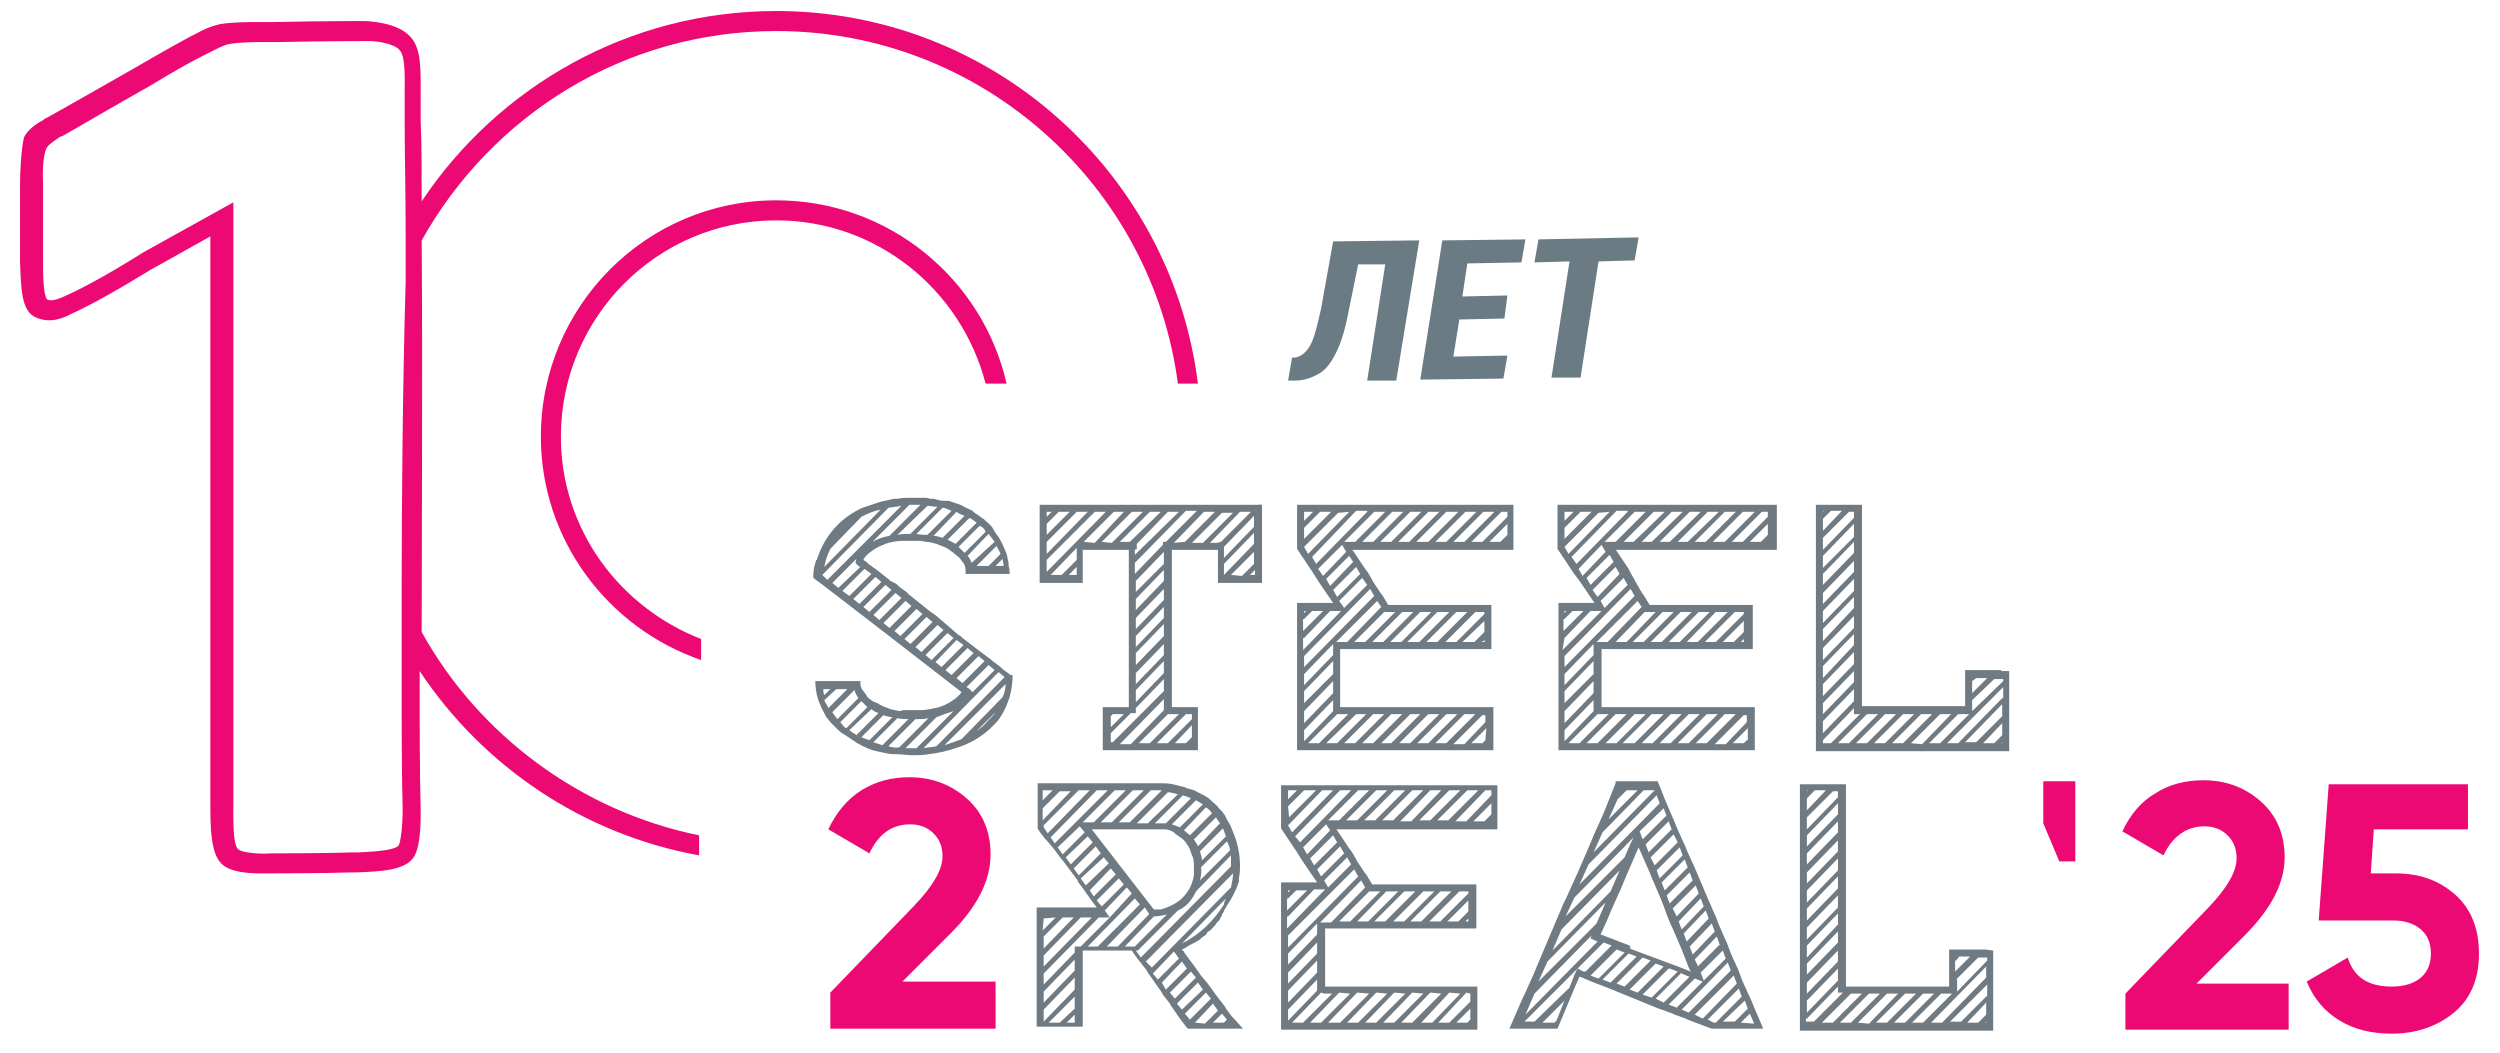
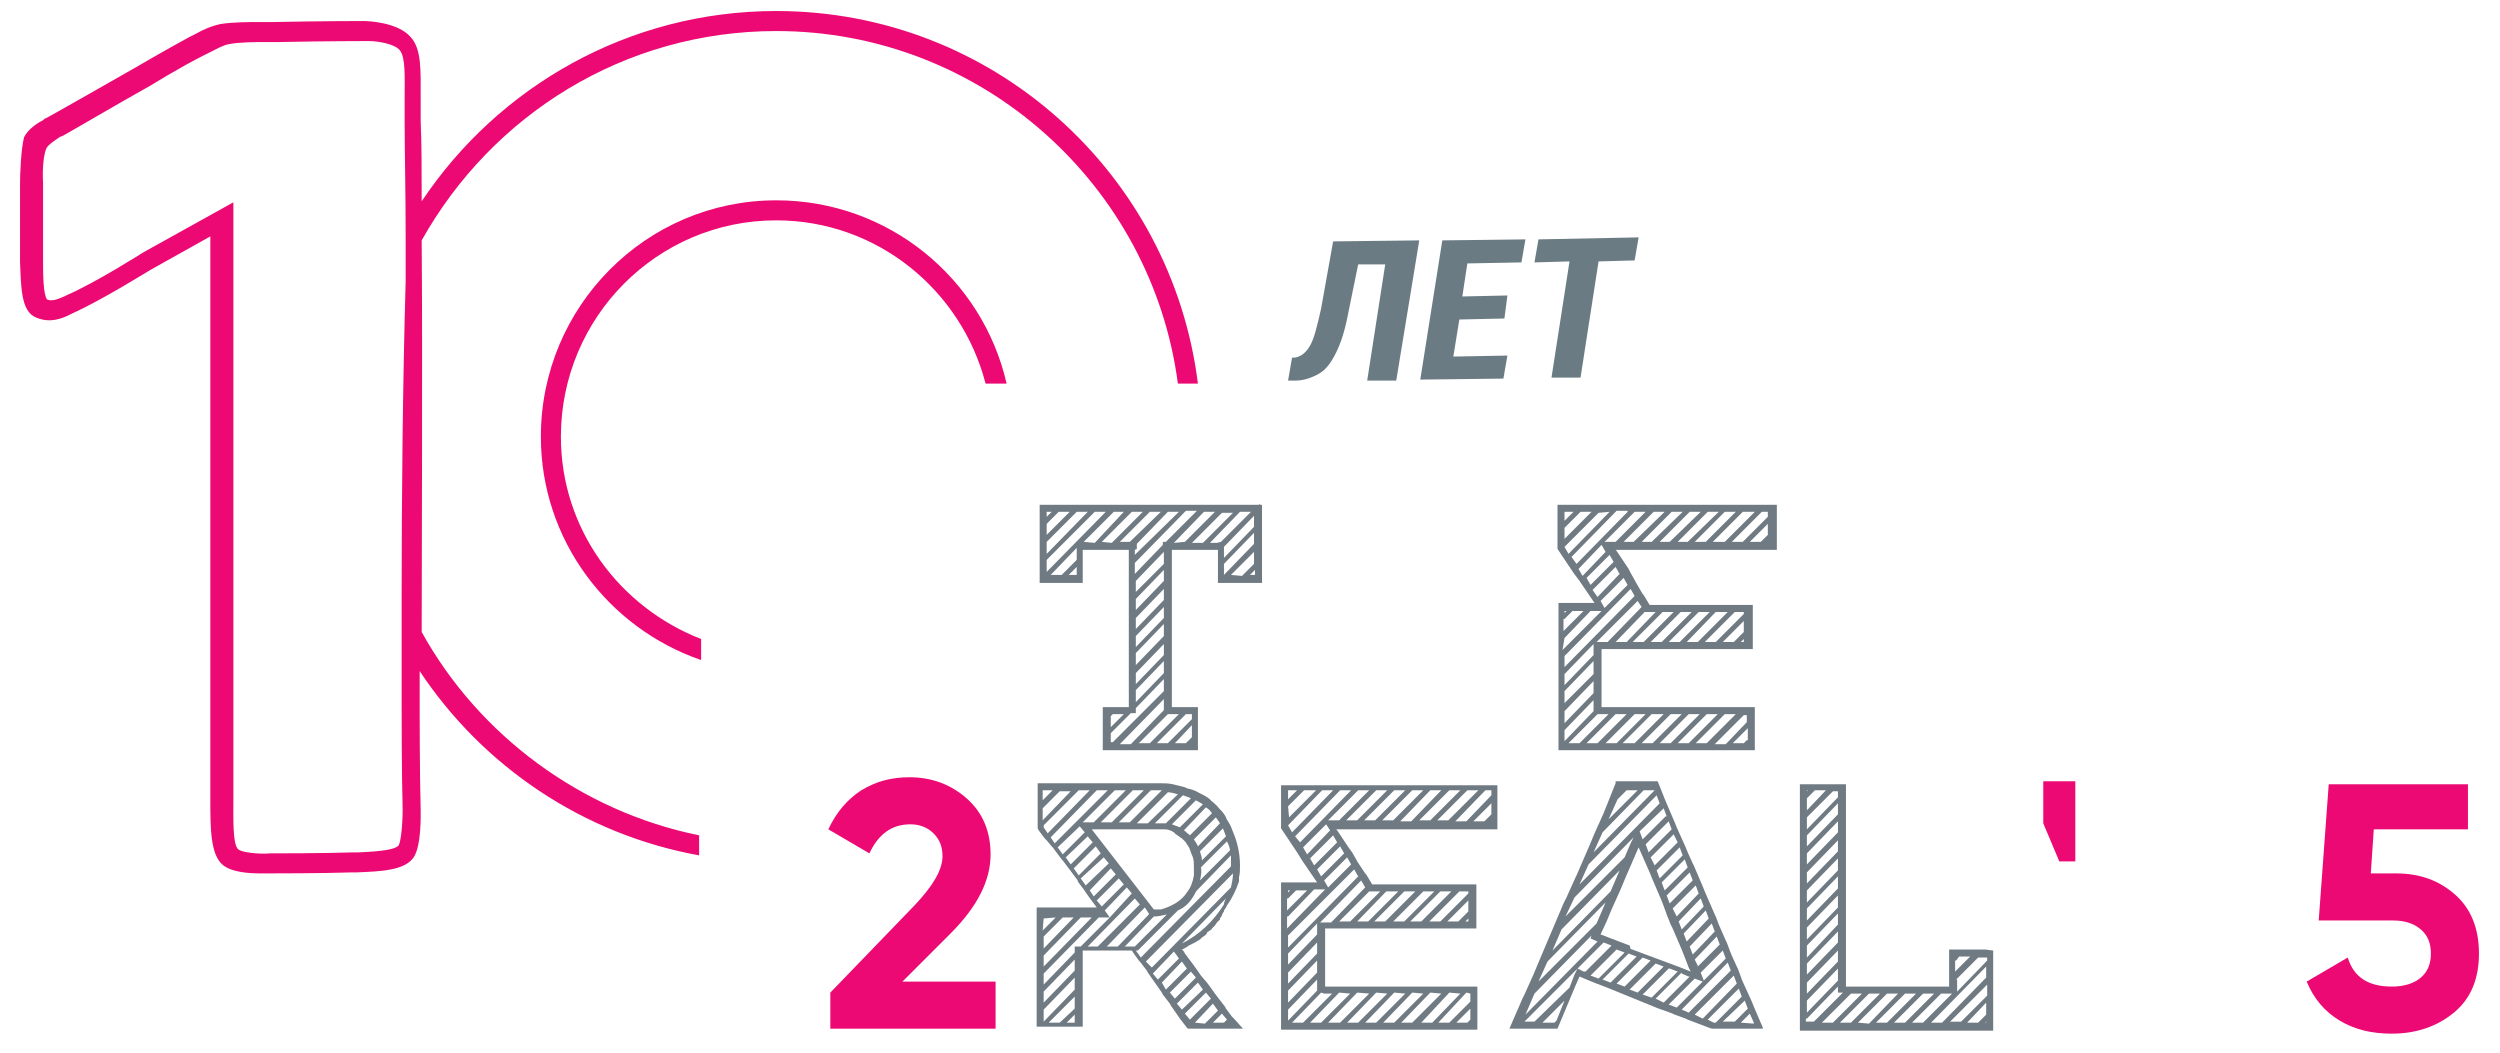
<svg xmlns="http://www.w3.org/2000/svg" version="1.1" id="Layer_1" x="0px" y="0px" viewBox="0 0 249.6 105.1" style="enable-background:new 0 0 249.6 105.1;" xml:space="preserve">
  <style type="text/css">
	.st0{fill:#6B7B84;}
	.st1{fill:#6F7A82;}
	.st2{fill:#ED0973;}
</style>
  <g>
    <path class="st0" d="M141.7,24L139.4,38l-2.9,0l1.8-11.6l-2.7,0l-1,4.9c-0.3,1.6-0.7,2.9-1.2,3.9c-0.5,1-1,1.7-1.7,2.1   s-1.5,0.7-2.4,0.7l-0.7,0l0.4-2.3l0.3,0c0.6-0.1,1.1-0.5,1.5-1.2c0.4-0.7,0.7-1.9,1.1-3.7l1.2-6.7L141.7,24z" />
    <path class="st0" d="M150.2,31.8l-4.5,0.1l-0.6,3.7l5.4-0.1l-0.4,2.3l-8.3,0.1L144,24l8.3-0.1l-0.4,2.3l-5.4,0.1l-0.5,3.3l4.5-0.1   L150.2,31.8z" />
    <path class="st0" d="M163.2,26l-3.6,0.1l-1.8,11.6l-2.9,0l1.8-11.6l-3.5,0.1l0.4-2.3l10-0.2L163.2,26z" />
  </g>
  <g>
-     <path class="st1" d="M196.9,71v-1.1l2.2-2.1h0.9V68L196.9,71L196.9,71z M199.9,69.7l-4.4,4.5h-1.1l5.6-5.6V69.7z M199.9,71.5   l-2.6,2.6h-1.1l3.7-3.8L199.9,71.5L199.9,71.5z M199.9,73.4l-0.8,0.8H198l1.9-2V73.4z M199.9,74.2h-0.1l0.1-0.1V74.2z M192.6,74.2   l2.9-2.9h1.1l-2.9,2.9H192.6z M190.8,74.2l2.9-2.9h1.1l-2.9,3L190.8,74.2z M188.9,74.2l2.9-2.9h1.1l-2.9,2.9H188.9z M187.1,74.2   l2.9-2.9h1.1l-2.9,2.9H187.1z M185.3,74.2l2.9-2.9h1.1l-2.9,2.9H185.3z M183.5,74.2l2.9-2.9h1.1l-2.9,2.9H183.5z M182,74.2v-0.3   l3.1-3.2v0.6h0.6l-2.9,2.9H182z M182,72l3.1-3.2V70l-3.1,3.2V72z M182,70.2l3.1-3.2v1.1l-3.1,3.2V70.2z M182,68.3l3.1-3.2v1.2   l-3.1,3.2V68.3z M182,66.5l3.1-3.2v1.1l-3.1,3.3V66.5z M182,64.7l3.1-3.2v1.2l-3.1,3.2V64.7z M182,62.8l3.1-3.2v1.1L182,64V62.8z    M182,61l3.1-3.2V59l-3.1,3.2V61z M182,59.2l3.1-3.2v1.1l-3.1,3.2V59.2z M182,57.3l3.1-3.2v1.1l-3.1,3.2v-1.1V57.3z M182,55.5   l3.1-3.2v1.3l-3.1,3.1V55.5z M182,53.7l2.6-2.6h0.5v0.6l-3.1,3.2V53.7L182,53.7z M182,51.8l0.8-0.8h1.1l-1.9,2V51.8L182,51.8z    M182,51h0.1l-0.1,0.1V51z M196.9,68l0.4-0.3h1.1l-1.5,1.5L196.9,68L196.9,68z M199.8,66.9h-3.6v3.6h-10.3V50.4h-4.6v24.6h19.3v-8   H199.8z" />
    <path class="st1" d="M174,54.1h-1.1l3-3h0.6v0.5L174,54.1L174,54.1z M176.5,53.4l-0.7,0.7h-1.1l1.8-1.8V53.4z M171,54.1l3-3h1.2   l-3,3H171z M169.2,54.1l3-3h1.1l-3,3H169.2z M167.5,54.1l3-3h1.1l-3.1,3H167.5z M165.7,54.1l3-3h1.1l-3.1,3H165.7z M163.9,54.1l3-3   h1.1l-3.1,3H163.9z M162.1,54.1l3-3h1.1l-3.1,3H162.1z M161.1,56.1l-2.3,2.3l-0.4-0.7l2.3-2.3L161.1,56.1z M159.5,59.6l-0.5-0.7   l2.3-2.3l0.4,0.7L159.5,59.6z M162.5,58.4l-2.3,2.3l-0.4-0.7l2.3-2.3L162.5,58.4L162.5,58.4z M163.9,60.6l-3.4,3.5h-1.1l4.1-4.1   L163.9,60.6L163.9,60.6z M164.2,61.1h1.1l-2.9,3h-1.1L164.2,61.1L164.2,61.1z M167.1,61.1l-3,3H163l3-3H167.1z M168.9,61.1l-3,3   h-1.1l3-3H168.9z M170.7,61.1l-3,3h-1.1l3-3H170.7z M172.5,61.1l-3,3h-1.1l2.9-3H172.5z M174.1,61.1v0.2l-2.8,2.8h-1.1l3-3H174.1z    M174.1,63.1l-1,1H172l2.1-2.1V63.1z M174.1,64.1h-0.3l0.3-0.3V64.1z M159.1,67.3l-2.9,2.9v-1.2l2.9-3V67.3z M159.1,69.2l-2.9,3V71   l2.9-3V69.2z M159.1,70.6V71l-2.9,3v-1.1l2.9-3V70.6L159.1,70.6z M159.8,71.3h0.8l-2.9,2.9h-1.1l2.9-2.9H159.8z M162.4,71.3   l-2.9,2.9h-1.1l2.9-2.9H162.4z M164.3,71.3l-2.9,2.9h-1.1l2.9-2.9H164.3z M166.1,71.3l-2.9,2.9H162l2.9-2.9H166.1z M167.9,71.3   l-2.9,2.9h-1.1l2.9-2.9H167.9z M169.7,71.3l-2.9,2.9h-1.1l2.9-2.9H169.7z M171.5,71.3l-2.9,2.9h-1.1l2.9-2.9H171.5z M173.3,71.3   l-2.9,2.9h-1.1l2.9-2.9H173.3z M174.4,71.3v0.8l-2.1,2.2h-1.1l2.9-2.9H174.4z M174.4,73.9l-0.3,0.3h-1.1l1.5-1.5V73.9z M156.2,67.3   l2.9-3v1.1l-2.9,3V67.3z M156.2,65.5l6.6-6.7l0.4,0.7l-7,7.1V65.5z M156.2,63.7l2.6-2.7h1.1l-3.9,3.9L156.2,63.7z M156.2,61.8   L157,61h1.1l-2,2V61.8z M156.2,61h0.2l-0.2,0.2V61z M159.9,54.4l0.4,0.7l-2.3,2.4l-0.4-0.7L159.9,54.4L159.9,54.4z M156.2,52.7   l1.6-1.6h1.1l-2.7,2.7V52.7z M156.2,51.1h0.9l-0.9,0.9V51.1z M160.7,51.1l-4.1,4.2l-0.4-0.7l3.4-3.4L160.7,51.1z M162.5,51.1   l-5.1,5.2l-0.5-0.7l4.5-4.6H162.5z M164.3,51.1l-3,3h-1.1l3-3H164.3z M176.6,50.4h-21.1v4.4l1.6,2.4l0.6,0.8l0.2,0.3l1.3,1.9h-3.6   v14.7h19.6v-4.3h-15.3v-5.8h15.1v-4.4h-10.3l-0.6-1l-0.1-0.1l-0.7-1.2l-0.1-0.2l-0.4-0.7l-0.2-0.4l-1.2-1.8l-0.1-0.1h16.1v-4.5   H176.6z" />
-     <path class="st1" d="M148,54.1h-1.1l3-3h0.6v0.5L148,54.1L148,54.1z M150.5,53.4l-0.7,0.7h-1.1l1.8-1.8V53.4L150.5,53.4z    M145.1,54.1l3-3h1.1l-3,3H145.1z M143.3,54.1l3-3h1.1l-3,3H143.3z M141.4,54.1l3-3h1.2l-3,3H141.4z M139.6,54.1l3-3h1.1l-3,3   H139.6z M137.8,54.1l3-3h1.1l-3,3H137.8z M136,54.1l3-3h1.1l-3,3H136z M135.1,56.1l-2.3,2.4l-0.4-0.7l2.3-2.3L135.1,56.1   L135.1,56.1z M133.5,59.6l-0.4-0.7l2.3-2.3l0.4,0.7L133.5,59.6L133.5,59.6z M136.5,58.4l-2.3,2.3l-0.5-0.7l2.3-2.3L136.5,58.4   L136.5,58.4z M137.9,60.6l-3.4,3.5h-1.1l4.1-4.1L137.9,60.6L137.9,60.6z M138.2,61.1h1.1l-3,3h-1.1L138.2,61.1L138.2,61.1z    M141.1,61.1l-3,3H137l3-3H141.1z M142.9,61.1l-3,3h-1.1l3-3H142.9z M144.7,61.1l-3,3h-1.2l3-3H144.7z M146.5,61.1l-3,3h-1.1l3-3   H146.5z M148.2,61.1v0.2l-2.8,2.8h-1.1l3-3L148.2,61.1z M148.2,63.1l-1,1H146l2.2-2.1L148.2,63.1L148.2,63.1z M148.2,64.1h-0.3   l0.4-0.2L148.2,64.1z M133.1,67.3l-2.9,2.9v-1.2l2.9-3L133.1,67.3z M133.1,69.2l-2.9,3V71l2.9-3L133.1,69.2L133.1,69.2z    M133.1,70.6V71l-2.9,3v-1.1l2.9-3L133.1,70.6L133.1,70.6z M133.8,71.3h0.8l-2.9,2.9h-1.1l2.9-2.9H133.8z M136.4,71.3l-2.9,2.9   h-1.1l3-2.9H136.4z M138.2,71.3l-2.9,2.9h-1.1l2.9-2.9H138.2z M140,71.3l-2.9,2.9H136l2.9-2.9H140z M141.8,71.3l-2.9,2.9h-1   l2.9-2.9H141.8z M143.7,71.3l-2.9,2.9h-1.1l2.9-2.9H143.7z M145.5,71.3l-2.9,2.9h-1.1l2.9-2.9H145.5z M147.3,71.3l-2.9,2.9h-1.1   l2.9-2.9H147.3z M148.3,71.3v0.8l-2.1,2.2h-1.1l2.9-2.9H148.3z M148.3,73.9l-0.3,0.3h-1.1l1.5-1.5L148.3,73.9L148.3,73.9z    M130.2,67.3l2.9-3v1.1l-2.9,3V67.3z M130.2,65.5l6.6-6.7l0.4,0.7l-7,7.1V65.5z M130.2,63.7l2.6-2.7h1.1l-3.8,3.9V63.7z    M130.2,61.8L131,61h1.1l-2,2V61.8z M130.2,61h0.2l-0.2,0.2V61z M134,54.4l0.4,0.7l-2.3,2.4l-0.5-0.7L134,54.4L134,54.4z    M130.2,52.7l1.6-1.6h1.1l-2.7,2.7V52.7z M130.2,51.1h0.9l-0.9,0.9V51.1z M134.7,51.1l-4.1,4.2l-0.4-0.7l3.4-3.4L134.7,51.1z    M136.5,51.1l-5.1,5.2l-0.4-0.7l4.4-4.6H136.5z M138.3,51.1l-3,3h-1.1l3-3H138.3z M150.6,50.4h-21.1v4.4l1.6,2.4l0.5,0.8l0.2,0.3   l1.3,1.9h-3.6v14.7h19.6v-4.3h-15.3v-5.8h15.1v-4.4h-10.3l-0.6-1l-0.1-0.1l-0.8-1.2l-0.1-0.2l-0.4-0.7l-0.3-0.4l-1.2-1.8l-0.1-0.1   h16.1v-4.5H150.6z" />
    <path class="st1" d="M124.8,57.4l0.5-0.5v0.5H124.8z M122.9,57.4l2.3-2.3v1.2l-1.2,1.2L122.9,57.4z M122.2,57.4v-1.1l3-3.1v1.1   L122.2,57.4L122.2,57.4z M122.2,54.9v-0.3l3-3.1v1.1l-3,3.1V54.9z M121.5,54.2h-0.7l3-3.1h1.1l-3,3L121.5,54.2z M119,54.2l3-3h1.1   l-3,3L119,54.2z M117.2,54.2l3-3.1h1.1l-3,3L117.2,54.2z M113.4,59.1v-1.1l2.8-2.9v1.2L113.4,59.1z M116.2,58l-2.8,2.9v-1.1   l2.8-2.9V58z M116.2,59.9l-2.8,2.9v-1.1l2.8-2.9V59.9z M116.2,61.7l-2.8,2.9v-1.1l2.8-2.9V61.7z M116.2,63.5l-2.8,2.9v-1.2l2.8-2.9   V63.5L116.2,63.5z M116.2,65.4l-2.8,2.9v-1.1l2.8-2.9V65.4z M116.2,67.2l-2.8,2.9v-1.2l2.8-2.9V67.2z M116.2,69l-5.1,5.1h-0.2v-0.9   l2-2h0.5v-0.5l2.8-2.9L116.2,69L116.2,69z M116.2,70.6v0.3l-3.3,3.4h-1.1l4.4-4.5V70.6z M117,71.3h0.7l-2.9,2.9h-1.1l2.9-2.9H117z    M119,71.3v0.5l-2.4,2.4h-1.1l2.9-2.9H119z M119,73.6l-0.6,0.6h-1.1l1.7-1.8V73.6z M110.9,71.5l0.2-0.2h1.1l-1.3,1.3V71.5   L110.9,71.5z M113.5,56l4.9-5h1.1l-3.1,3.1h-0.3v0.3l-2.8,2.9v-1.1L113.5,56z M113.5,54.8v-0.5l3.1-3.2h1.1l-4.4,4.3v-0.5   L113.5,54.8z M112.8,54.1h-1l3-3h1.1L112.8,54.1L112.8,54.1z M110,54.1l3-3h1.1l-3.1,3.1L110,54.1z M108.2,54.1L108.2,54.1l3-3h1   l-2.9,3.1L108.2,54.1z M106,57.4h-1.1l2.6-2.7v1.2L106,57.4z M107.5,57.4h-0.8l0.8-0.8V57.4z M104.5,55.9l4.8-4.8h1.1l-5.9,6V55.9z    M104.5,54.1l3-3h1.1l-4.1,4.2V54.1z M104.5,52.3l1.2-1.2h1.1l-2.3,2.3V52.3z M104.5,51.1h0.5l-0.5,0.5V51.1z M115.6,50.4h-11.8   v7.8h4.3v-3.3h4.6v15.7h-2.6v4.3h9.5v-4.3H117V54.9h4.6v3.3h4.4v-7.8h-0.2v-0.1l-0.1,0.1H115.6z" />
-     <path class="st1" d="M98.6,72c-0.3,0.4-0.7,0.7-1.1,1l1.9-1.9C99.2,71.4,98.9,71.7,98.6,72 M91.3,49.7h-0.5c-0.4,0-0.8,0-1.2,0.1   h-0.4l-0.4,0.1c-0.5,0.1-1,0.2-1.5,0.4L87,50.4l-0.3,0.1l-0.3,0.1l-0.3,0.1c-2,0.9-3.5,2.5-4.3,4.5l-0.1,0.3l-0.1,0.2   c0,0.1,0,0.2-0.1,0.2c-0.2,0.5-0.3,1.1-0.3,1.6v0.2c0.1,0,14.8,11.4,14.8,11.4c-0.4,0.6-1.1,1-1.7,1.3c-0.3,0.1-0.7,0.3-1,0.3   c-0.4,0.1-0.9,0.2-1.4,0.2h-0.7h-0.3c-0.3,0-0.5,0-0.8,0h0.1L89.8,71c-0.3-0.1-0.6-0.1-0.9-0.2l-0.5-0.2c-0.3-0.1-0.5-0.2-0.8-0.4   L87.1,70c-0.2-0.2-0.5-0.3-0.6-0.6l-0.3-0.4c-0.2-0.2-0.3-0.5-0.3-0.8v-0.1c0,0,0-0.1,0-0.1h-4.5c0,0.6,0.1,1.3,0.3,1.9l0.2,0.5   c0.1,0.3,0.3,0.6,0.5,1l0.1,0.2c0.2,0.2,0.3,0.4,0.5,0.6l0.2,0.2l0.2,0.2c0.3,0.3,0.6,0.6,1,0.8c0.3,0.2,0.6,0.4,0.9,0.6h0l0.3,0.2   c0.2,0.1,0.5,0.3,0.8,0.4l0.2,0.1h0c0.4,0.2,0.9,0.3,1.4,0.4c0.4,0.1,0.9,0.2,1.3,0.2h-0.1h0.3c0.5,0,1.1,0.1,1.6,0.1   s1.1,0,1.6-0.1c0.9-0.1,1.8-0.3,2.7-0.6c1.3-0.4,2.4-1,3.4-1.9l0.2-0.2c0.2-0.2,0.3-0.3,0.5-0.5c0.6-0.7,1-1.6,1.3-2.5   c0.2-0.7,0.3-1.5,0.3-2.2H101h-0.1l-0.8-0.6l-0.2-0.2L99.1,66L99,65.9l-1.2-0.9l-1.7-1.3l-0.2-0.2l-0.2-0.1l-2.2-1.9l-0.7-0.5   l-1-0.8l-1-0.8l-0.2-0.2l-0.1-0.1l-0.7-0.5l-0.3-0.3L88.9,58l-0.1-0.1l-1-0.8l-0.4-0.3l-0.7-0.5l-0.2-0.2l-0.3-0.2   c0.1-0.3,0.6-0.8,1.5-1.3c0.2-0.1,0.5-0.2,0.7-0.3l0.3-0.1c0.4-0.1,0.9-0.2,1.4-0.2h0.7h1.1l0.6,0.1c0.3,0,0.6,0.1,1,0.2l0.5,0.2   c0.3,0.1,0.5,0.2,0.8,0.4l0.4,0.3c0.2,0.2,0.4,0.3,0.6,0.5l0.3,0.4c0.2,0.2,0.3,0.5,0.3,0.8c0,0.1,0,0.1,0,0.2c0,0.1,0,0.1,0,0.2   h4.4c0-0.3,0-0.5-0.1-0.8c0-0.1,0-0.2,0-0.3c-0.1-0.3-0.1-0.6-0.2-0.9c-0.2-0.5-0.4-1-0.7-1.5c0-0.1-0.1-0.1-0.1-0.2   c-0.2-0.2-0.3-0.4-0.5-0.7c0-0.1-0.1-0.1-0.1-0.2c-0.2-0.3-0.5-0.5-0.7-0.7l-0.2-0.2L98,51.7c-0.2-0.2-0.4-0.3-0.7-0.5L97.1,51   l-0.2-0.1c-0.2-0.1-0.5-0.2-0.8-0.4l-0.2-0.1l-0.3-0.1c-0.3-0.1-0.6-0.2-0.9-0.3h-0.3L94.2,50c-0.3,0-0.6-0.1-1-0.2l-0.3,0   l-0.4-0.1h-1.1H91.3z M92.2,74.7l7.5-7.6l0.6,0.5l-6.8,6.9C93.1,74.6,92.6,74.6,92.2,74.7 M88.7,74.5l2.7-2.7c0.4,0,0.9,0,1.3-0.1   l-2.9,2.9C89.4,74.7,89,74.6,88.7,74.5 M86,73.6l2.2-2.2c0.3,0.1,0.6,0.2,0.9,0.2l-2.3,2.3C86.5,73.8,86.2,73.7,86,73.6L86,73.6z    M87,70.8c0.2,0.2,0.5,0.3,0.7,0.4l-2.2,2.2c-0.2-0.2-0.5-0.3-0.7-0.5L87,70.8L87,70.8z M83.9,72.1L86,70c0.2,0.2,0.4,0.4,0.6,0.6   l-2.1,2.1l-0.2-0.1L83.9,72.1L83.9,72.1z M83.1,71.1l2.2-2.2c0.1,0.3,0.2,0.5,0.4,0.8l-2.1,2.1C83.4,71.5,83.2,71.3,83.1,71.1   L83.1,71.1z M83.5,68.8h1.1l-1.9,1.9c-0.1-0.3-0.3-0.5-0.4-0.8L83.5,68.8L83.5,68.8z M82.2,68.8h0.7l-0.6,0.6   C82.2,69.2,82.2,69,82.2,68.8L82.2,68.8z M90.7,71.8l-2.6,2.6l-0.9-0.3l2.4-2.4C90,71.8,90.4,71.8,90.7,71.8L90.7,71.8z M95.2,71   l-3.7,3.7h-1.1l3.1-3.1C94,71.4,94.6,71.2,95.2,71L95.2,71z M89.3,63l2.2-2.2l0.6,0.5l-2.2,2.2L89.3,63L89.3,63z M84.1,59l2.2-2.2   l0.7,0.5l-2.2,2.2L84.1,59L84.1,59z M82.1,57.4l6.6-6.7c0.4-0.1,0.9-0.1,1.3-0.2l-7.4,7.4l-0.2-0.2L82.1,57.4   C82.1,57.4,82.1,57.3,82.1,57.4L82.1,57.4z M86,51.6c0.6-0.3,1.2-0.6,1.9-0.7l-5.6,5.7c0.1-0.6,0.3-1.2,0.6-1.8L86,51.6L86,51.6z    M91.2,50.4h0.7l-3.1,3.1c-0.6,0.1-1.2,0.3-1.7,0.6l3.7-3.7L91.2,50.4z M93.6,50.6l-2.7,2.7c-0.4,0-0.9,0-1.3,0.1l3-2.9   C92.9,50.5,93.2,50.6,93.6,50.6 M95,51l-2.4,2.4c-0.3,0-0.7,0-1.1-0.1l2.6-2.6C94.4,50.7,94.7,50.9,95,51L95,51z M95.8,51.3   l0.5,0.2l-2.2,2.2c-0.3-0.1-0.6-0.2-0.9-0.2l2.3-2.4L95.8,51.3z M97.5,52.2l-2.1,2.1c-0.2-0.1-0.5-0.3-0.8-0.4l2.2-2.2   C97,51.8,97.3,52,97.5,52.2L97.5,52.2z M98.4,53.1l-2.1,2.1c-0.2-0.2-0.4-0.4-0.6-0.6l2.1-2.1C98.1,52.6,98.3,52.8,98.4,53.1   L98.4,53.1z M99.3,54.1L97,56.2c-0.1-0.3-0.2-0.5-0.4-0.7l2.1-2.2C98.9,53.6,99.1,53.8,99.3,54.1L99.3,54.1z M100.2,56.5h-0.8   l0.7-0.7C100.1,56,100.2,56.3,100.2,56.5L100.2,56.5z M97.5,56.5l2-2c0.1,0.3,0.3,0.5,0.4,0.8l-1.2,1.2H97.5z M85.7,56.5l0.2,0.1   l-2.2,2.1l-0.6-0.5l2.4-2.4l-0.1,0.4L85.7,56.5L85.7,56.5z M88,58.1l-2.2,2.2l-0.6-0.5l2.2-2.2L88,58.1z M89,58.9l-2.2,2.2   l-0.6-0.5l2.2-2.2L89,58.9z M87.8,61.9l-0.6-0.5l2.2-2.2l0.6,0.5L87.8,61.9z M91,60.5l-2.2,2.2l-0.6-0.5l2.2-2.2L91,60.5z    M93.1,62.1l-2.2,2.2l-0.6-0.5l2.2-2.2L93.1,62.1z M92,65.1l-0.6-0.5l2.2-2.2l0.6,0.5L92,65.1z M93,65.9l-0.6-0.5l2.2-2.2l0.6,0.5   L93,65.9L93,65.9z M96.2,64.4L94,66.6l-0.6-0.5l2.1-2.2L96.2,64.4z M95,67.4l-0.6-0.5l2.2-2.2l0.6,0.5L95,67.4z M96.1,68.2   l-0.6-0.5l2.2-2.2l0.6,0.5L96.1,68.2z M97.1,69.1l-0.3-0.3l-0.3-0.2l2.2-2.2l0.6,0.5L97.1,69.1L97.1,69.1z M100.1,69.6L96,73.8   c-0.5,0.2-1.1,0.4-1.7,0.6l6.1-6.1C100.4,68.7,100.3,69.2,100.1,69.6" />
  </g>
  <g>
    <path class="st1" d="M198.3,102v0.1h-0.1L198.3,102z M198.3,100.1v1.2l-0.8,0.8h-1.1L198.3,100.1z M183.7,102.1l2.9-2.9h1.1   l-2.9,2.9L183.7,102.1z M184.8,99.2h1.1l-2.9,2.9h-1.1L184.8,99.2z M185.5,102.1l2.9-2.9h1.1l-2.9,3L185.5,102.1z M190.2,99.2h1.1   l-2.9,2.9h-1.1L190.2,99.2z M192,99.2h1.1l-2.9,2.9h-1.1L192,99.2z M193.8,99.2h1.1l-2.9,2.9h-1.1L193.8,99.2z M180.4,101.7   l3.1-3.2v0.6h0.5l-2.9,2.9h-0.8V101.7z M198.4,98.3l0,1.1l-2.6,2.6h-1.1L198.4,98.3z M180.4,99.9l3.1-3.2v1.2l-3.1,3.2V99.9z    M198.3,96.5v1.1l-4.4,4.5h-1.1L198.3,96.5z M195.3,97.8l2.2-2.2h0.9v0.3l-3,3.1V97.8z M195.3,95.9l0.3-0.4h1.1l-1.5,1.5V95.9z    M180.4,98.1l3.1-3.2v1.1l-3.1,3.2V98.1z M180.4,96.2l3.1-3.2v1.1l-3.1,3.2V96.2z M180.4,94.4l3.1-3.2v1.1l-3.1,3.3V94.4z    M180.4,92.6l3.1-3.2v1.2l-3.1,3.2V92.6z M180.4,90.7l3.1-3.2v1.2l-3.1,3.2V90.7z M180.4,88.9l3.1-3.2v1.2l-3.1,3.2V88.9z    M180.4,87.1l3.1-3.2V85l-3.1,3.2V87.1z M180.4,85.2l3.1-3.2v1.1l-3.1,3.2V85.2z M180.4,83.4l3.1-3.2v1.1l-3.1,3.2V83.4z    M180.4,81.6L180.4,81.6L183,79h0.5v0.6l-3.1,3.2V81.6z M180.4,78.9h0.1l-0.1,0.1V78.9z M180.4,79.7l0.8-0.8h1.1l-1.9,2V79.7z    M179.7,78.3v24.6H199v-8l-0.8-0.1h-3.6v3.7h-10.3V78.3H179.7z" />
    <path class="st1" d="M173.8,102.1l0.9-0.9l0.4,0.9v0.1L173.8,102.1z M174.2,99.9l0.3,0.8l-1.3,1.3H172L174.2,99.9z M156.2,99.9   l-0.8,2l-0.2,0.2H154L156.2,99.9z M170.5,101.8l3.1-3.1l0.3,0.8l-2.6,2.6h-0.2L170.5,101.8z M166.6,100.3l2.6-2.6L170,98l-2.6,2.6   L166.6,100.3z M169.2,101.3l3.9-3.9h0l0.3,0.8l-3.4,3.5L169.2,101.3z M165.3,99.7l2.6-2.6v0.1l0.7,0.3h0.1l-2.6,2.6L165.3,99.7z    M164,99.3l2.6-2.6l0.1,0l0.8,0.3l-2.6,2.6L164,99.3z M162.7,98.8l2.6-2.6l0.8,0.3l-2.6,2.6L162.7,98.8z M167.9,100.8l4.6-4.7l0,0   l0.3,0.8l-4.2,4.2L167.9,100.8z M161.4,98.2l2.6-2.6l0.8,0.3l-2.6,2.6L161.4,98.2z M162.6,95.2l0.8,0.3l-2.6,2.6l-0.8-0.3h0   L162.6,95.2z M169.8,97.1l2.2-2.2l0.3,0.8l-2.2,2.2L169.8,97.1z M158.8,97.4L158.8,97.4l2.6-2.6l0.8,0.3l-2.6,2.6L158.8,97.4z    M160.1,94.1l0.8,0.3l-2.6,2.6h-0.2l-0.6-0.3l-0.3,0.6l-0.5,1.3l-3.5,3.4l-1,0L160.1,94.1z M169.2,95.8l2.2-2.3l0.3,0.8l-2.2,2.2   v-0.1h0L169.2,95.8z M153.2,99.2l5.7-5.8l-0.1,0.3l0.7,0.3l0,0l-7.2,7.3L153.2,99.2z M168.7,94.5l2.2-2.3l0.3,0.8l0,0l-2.2,2.3   L168.7,94.5z M168.1,93.2l2.2-2.3l0.3,0.8l-2.2,2.3L168.1,93.2z M154.5,96l5.8-5.9l-0.9,2.1l-5.8,5.8L154.5,96z M167.6,92l2.2-2.3   l0.3,0.8l-2.2,2.3L167.6,92z M167,90.7l2.3-2.3l0.3,0.8l-2.2,2.3L167,90.7z M166.4,89.4l2.3-2.3l0.3,0.8l-2.3,2.3L166.4,89.4z    M155.9,92.8l5.8-5.9l-0.9,2.1l-5.8,5.9L155.9,92.8z M165.9,88.1l2.3-2.3l0.3,0.8l-2.3,2.3L165.9,88.1z M165.4,86.9l2.3-2.3   l0.3,0.8l-2.3,2.3L165.4,86.9z M162.7,94.4l-2.1-0.8l-0.5-0.2l-0.3-0.1l0.6-1.3l0.5-1.2l0.9-2l0.5-1.2l1.3-3l1.1,2.5l0.2,0.5   l0.9,2.1l0.2,0.5l0.3,0.8l0.1,0.3l0.4,1l0.2,0.4l0.9,2.1l0.2,0.5l0.5,1.3l0.2,0.4l-0.5-0.2l-0.5-0.2l-5.1-1.9l0.1,0L162.7,94.4z    M157.2,89.6l5.9-6l-0.3,0.6l-0.6,1.4l-5.9,5.9L157.2,89.6z M164.8,85.6l2.3-2.3l0.4,0.8l-2.3,2.3L164.8,85.6z M164.3,84.3l2.3-2.3   l0.3,0.8l-2.3,2.3L164.3,84.3z M163.7,83l2.4-2.3l0.3,0.8h-0.1l-2.3,2.3L163.7,83z M158.6,86.3l6.8-6.9l0.3,0.8l-8,8.1L158.6,86.3z    M163.5,78.9l-2.9,2.9l0.9-2l0.9-0.9h-0.1h0.1H163.5z M160,83.1l4.1-4.2h1.1l-6.1,6.2L160,83.1z M161.3,78.2l-0.8,2l-0.4,1l-0.9,2   l-0.5,1.2l-1.3,3l-0.1,0.2l-0.9,2l-0.3,0.6l-1.1,2.6l-0.3,0.7l-1.1,2.6l-0.5,1.2l-0.9,2l-0.2,0.4l-1.3,3h4.8l1.8-4.3l0.4-0.9   l1.2,0.5l0.5,0.2l0.8,0.3l0.5,0.2l4.9,2l0.3,0.1l1.1,0.4l0.2,0.1l1.1,0.4l0.2,0.1l2.1,0.8l0.3,0.1h5.1l0-0.1l-0.9-2.1l-0.2-0.5   l-1-2.2l-0.1-0.3l-0.3-0.8l-0.1-0.2l-0.5-1.1l-0.2-0.5l-0.3-0.8l-0.1-0.2l-0.7-1.6l-0.3-0.8l-0.1-0.2l-1-2.3l-0.2-0.5l-0.9-2.1   l-0.1-0.2l-0.5-1.1l-0.2-0.5l-0.9-2l-0.2-0.5l-0.9-2.1l-0.2-0.5l-0.6-1.5H161.3z" />
    <path class="st1" d="M146.8,100.7v1.1l-0.3,0.3h-1.1L146.8,100.7z M131.9,99.1l0.3,0.1h0.8l-2.9,2.9H129L131.9,99.1z M133.7,99.1   l1.1,0.1l-2.9,2.9h-1.1L133.7,99.1z M135.5,99.1l1.2,0.1l-2.9,2.9h-1.2L135.5,99.1z M137.4,99.1l1.1,0.1l-2.9,2.9h-1.1L137.4,99.1z    M139.2,99.1l1.1,0.1l-2.9,2.9h-1.1L139.2,99.1z M141,99.1l1.1,0.1l-2.9,2.9h-1.1L141,99.1z M142.8,99.1l1.1,0.1l-2.9,2.9h-1.1   L142.8,99.1z M144.7,99.1l1.1,0.1l-2.8,2.9h-1.1L144.7,99.1z M146.4,99.1l0.4,0.1v0.8l-2.1,2.1h-1.1L146.4,99.1z M128.6,100.8   l2.9-3v0.7v0.4l-2.9,3V100.8z M128.6,98.9l2.9-3v1.2l-2.9,3V98.9z M128.6,97.1l2.9-3v1.1l-2.9,3V97.1z M128.6,95.2l2.9-3v1.1   l-2.9,3V95.2z M146.6,91.7V92h-0.3L146.6,91.7z M146.6,89.9V91l-1,1h-1.1L146.6,89.9z M137.8,89l-3,3h-1.1l3-3H137.8z M138.4,89   h1.2l-3,3h-1.1L138.4,89z M140.2,89h1.1l-3,3h-1.1L140.2,89z M142.1,89h1.1l-3,3h-1.1L142.1,89z M143.8,89h1.1l-3,3h-1.1L143.8,89z    M145.7,89l0.9,0v0.2l-2.8,2.8h-1.1L145.7,89z M128.6,88.9h0.2l-0.2,0.2L128.6,88.9z M128.6,89.7l0.8-0.8h1.1l-2,2V89.7z    M128.6,91.5l2.6-2.7h1.1l-3.8,3.9V91.5z M135.9,87.9l0.4,0.7l-3.4,3.5h-1.1L135.9,87.9z M128.6,93.4l6.6-6.6l0.4,0.7l-7,7.1   L128.6,93.4z M132.2,87.9l2.3-2.3l0.4,0.7l-2.3,2.3L132.2,87.9z M131.5,86.8l2.3-2.3l0.4,0.7l-2.3,2.3L131.5,86.8z M130.8,85.7   l2.3-2.3l0.4,0.7l-2.3,2.3L130.8,85.7z M130.1,84.6l2.3-2.3l0.4,0.6l-2.3,2.4L130.1,84.6z M148.9,80.2v1.1l-0.7,0.7h-1.1   L148.9,80.2z M128.6,78.9h0.9l-0.9,0.9V78.9z M128.6,80.5l1.6-1.6h1.2l-2.7,2.7L128.6,80.5z M128.6,82.4l3.4-3.5h1.1l-4.1,4.2   L128.6,82.4z M129.3,83.5l4.5-4.6h1.1l-5.1,5.2L129.3,83.5z M135.6,78.9h1.1l-3,3h-1.1L135.6,78.9z M137.4,78.9h1.1l-3,3l-1.1,0   L137.4,78.9z M139.2,78.9h1.1l-3,3l-1.1,0L139.2,78.9z M141,78.9h1.1l-3,3l-1.1,0L141,78.9z M142.8,78.9h1.1l-3,3.1h-1.1   L142.8,78.9z M144.7,78.9h1.1l-3,3l-1.1,0L144.7,78.9z M146.5,78.9h1.1l-3,3l-1.1,0L146.5,78.9z M148.3,78.9h0.6v0.5l-2.5,2.6v0   h-1.1L148.3,78.9z M127.9,78.2v4.5l1.6,2.4l0.5,0.8l0.2,0.3l1.3,1.9h-3.6v14.7h19.6v-4.3h-15.2v-5.8h15.1v-4.4H137l-0.6-1l-0.1-0.1   l-0.8-1.2l-0.1-0.2l-0.4-0.7l-0.3-0.4l-1.2-1.8l-0.1-0.1h16.1v-4.4l-0.6,0H127.9z" />
    <path class="st1" d="M121.1,102.1l0.9-0.9l0.5,0.6l-0.3,0.3H121.1z M119.3,102.1l1.8-1.9l0.5,0.7l-1.3,1.3L119.3,102.1z    M120.4,99.1l0.5,0.6l-2.1,2.1l-0.5-0.6L120.4,99.1z M116.8,99.1l2.1-2.1l0.5,0.6l-2.1,2.1L116.8,99.1z M116,98.1l2-2.1l0.5,0.7   l-2.1,2.1L116,98.1z M114.4,96l8.7-8.8c0,0.5-0.1,0.9-0.2,1.4l-7.9,8L114.4,96z M113.6,94.9l4-4c0.7-0.3,1.2-0.8,1.6-1.5   c0.1-0.2,0.2-0.4,0.3-0.5l3.4-3.5v0.7c0,0.1,0,0.2,0,0.4l-9,9.1l-0.5-0.7H113.6z M113.3,94.5h-1l2.9-3c0.4,0,0.9-0.1,1.3-0.2   L113.3,94.5L113.3,94.5L113.3,94.5z M110.5,94.5l3.8-3.9l0.4,0.6v0.1l-3.1,3.2L110.5,94.5z M108.6,94.5l4.7-4.8l0.5,0.6l-4.2,4.2   L108.6,94.5z M104.2,100.1V99l3.1-3.2v1.1L104.2,100.1z M107.3,98.8l-3.1,3.2v-1.2l3.1-3.2V98.8z M107.3,100.7l-1.5,1.4h-1.1   l2.6-2.6L107.3,100.7z M107.3,102.1h-0.8l0.8-0.8V102.1z M104.2,97.2l5.5-5.6h1.1l-2.9,2.9h-0.6v0.6l-3.1,3.2L104.2,97.2z    M104.2,95.4l3.7-3.8h1.1l-4.8,4.9V95.4z M104.2,93.5l1.9-1.9h1.1l-3,3.1V93.5z M104.2,91.7L104.2,91.7l1.2-0.1l-1.3,1.3   L104.2,91.7z M108.8,88.9l2.1-2.2l0.5,0.6l-2.2,2.2L108.8,88.9L108.8,88.9z M110.2,85.6l0.5,0.6l-2.3,2.2l-0.5-0.7L110.2,85.6   L110.2,85.6z M108.6,83.5l0.5,0.6l-2.2,2.2l-0.5-0.7L108.6,83.5L108.6,83.5z M104.9,83.6l4.6-4.7h1.1l-5.3,5.3L104.9,83.6z    M107.7,78.9h1.1l-4.2,4.3l-0.4-0.6v-0.2L107.7,78.9z M104.1,80.7l1.7-1.7h1.1l-2.8,2.9L104.1,80.7z M104.1,78.9h1l-1,1V78.9z    M112.4,78.9l-3.2,3.2h-1.1l3.2-3.2H112.4z M114.2,78.9l-3.2,3.2h-1.1l3.2-3.2H114.2z M115.3,78.9c0.2,0,0.5,0,0.7,0l-3.2,3.2h-1.1   l3.2-3.2H115.3z M114.6,82.2h-1.1l3.1-3.1c0.3,0,0.6,0.1,1,0.2L114.6,82.2z M116.4,82.2c-0.2,0-0.5,0-0.7,0h-0.4l2.8-2.8   c0.3,0.1,0.6,0.2,0.8,0.3L116.4,82.2L116.4,82.2z M121,81.2l-2.2,2.2l-0.1-0.1c-0.2-0.1-0.3-0.3-0.5-0.4l2.2-2.3   C120.7,80.8,120.9,81,121,81.2 M121.8,82.2l-2.2,2.3c-0.1-0.3-0.3-0.5-0.4-0.7l2.2-2.2C121.5,81.8,121.7,82,121.8,82.2L121.8,82.2z    M122.4,83.5l-2.4,2.4c0-0.3-0.1-0.6-0.2-0.9l2.3-2.3C122.2,83,122.3,83.2,122.4,83.5 M119.4,79.9c0.2,0.1,0.5,0.3,0.7,0.4   l-2.3,2.3c-0.3-0.1-0.5-0.2-0.8-0.3L119.4,79.9z M107.8,82.5l0.5,0.6l-2.2,2.2l-0.5-0.7L107.8,82.5L107.8,82.5z M115.9,90.8   L115.9,90.8c-0.3,0-0.5,0-0.7,0l-6.2-8h6.9h0.3h0.1c0.3,0,0.6,0.1,0.9,0.3l0.1,0.1l0.1,0.1c0.2,0.1,0.4,0.3,0.6,0.4l0.1,0.1   l0.3,0.3l0.1,0.2c0.2,0.2,0.3,0.5,0.4,0.8c0.1,0.2,0.1,0.3,0.2,0.5c0.1,0.3,0.1,0.7,0.1,1v0.2V87v0.2v0.2c-0.1,0.6-0.3,1.2-0.7,1.7   C118,89.9,117,90.5,115.9,90.8L115.9,90.8z M109.9,85.2l-2.2,2.2l-0.5-0.7l2.2-2.2L109.9,85.2z M110,90.5l-0.5-0.6l2.2-2.2l0.5,0.6   L110,90.5L110,90.5L110,90.5z M110.8,91.6l-0.5-0.7l2.2-2.3l0.5,0.6L110.8,91.6L110.8,91.6z M122.8,84.9l-3,3   c0.1-0.4,0.2-0.9,0.1-1.3l2.6-2.6C122.7,84.4,122.8,84.7,122.8,84.9L122.8,84.9z M118,94.2l4.4-4.5c-0.1,0.2-0.2,0.4-0.2,0.6   C121.2,91.9,119.8,93.3,118,94.2L118,94.2z M117.2,95l0.3,0.4l0.2,0.3l-2.1,2.1l-0.5-0.6L117.2,95L117.2,95z M120.1,98.8l-2.1,2   l-0.5-0.6l2.1-2.1L120.1,98.8L120.1,98.8z M123.2,101.7L123.2,101.7l-0.2-0.2l-0.6-0.8l-0.1-0.2l-0.7-0.9l-0.3-0.4l-0.5-0.7   l-0.3-0.4l-0.6-0.7l-0.2-0.3l-0.5-0.7l-0.3-0.4l-0.6-0.8l-0.1-0.2l-0.2-0.2c0,0,0.3-0.1,0.7-0.4l0.2-0.1l0.2-0.1l0.2-0.1l0.5-0.3   l0.2-0.2l0.3-0.2l0.2-0.2v-0.1l0.3-0.2c0.1-0.1,0.2-0.1,0.2-0.2l0.1-0.1l0.2-0.2l0.2-0.3l0.1-0.1c0.1-0.1,0.1-0.1,0.2-0.2v-0.1   l0.2-0.3v-0.1c0.1-0.1,0.1-0.2,0.2-0.3v-0.1l0.2-0.3l0.1-0.2c0.5-0.7,0.9-1.5,1.2-2.4c0-0.1,0-0.3,0-0.4c0.1-0.4,0.1-0.8,0.1-1.2   c0-1-0.2-2.1-0.6-3.1l-0.2-0.5c-0.1-0.3-0.2-0.5-0.4-0.8c-0.1-0.2-0.2-0.3-0.2-0.4c-0.1-0.2-0.3-0.5-0.5-0.7l-0.2-0.2   c-0.2-0.3-0.5-0.5-0.7-0.7c-0.1,0-0.1-0.1-0.1-0.1c-0.3-0.3-0.7-0.5-1.1-0.7l-0.2-0.1c-0.3-0.2-0.7-0.3-1.1-0.4l-0.2-0.1   c-0.4-0.1-0.8-0.2-1.2-0.3c-0.4-0.1-0.9-0.1-1.3-0.1h-12.2v4.5l0.1,0.2l0.6,0.8l0.2,0.2l0.5,0.6l0.1,0.1l0.9,1.2l0.1,0.1l1.5,2v0.1   l0.6,0.8l0.2,0.3l0.5,0.7l0.6,0.8h-6v11.9h4.6v-7.6h4.9l0.2,0.3l0.5,0.7l0.1,0.1l0.7,0.9l0.1,0.2l1.4,2l0.1,0.2l0.7,0.9l0.1,0.2   l0.7,1l0.2,0.3l0.7,0.9l0.1,0.1h5.5L123.2,101.7L123.2,101.7z" />
    <g>
      <path class="st2" d="M82.9,102.7v-3.6l8.4-8.7c1.9-2,2.8-3.6,2.8-4.9c0-1-0.3-1.7-0.9-2.3c-0.6-0.6-1.4-0.9-2.3-0.9    c-1.9,0-3.2,1-4.1,2.9l-4.1-2.4c0.8-1.7,1.9-3,3.3-3.9c1.5-0.9,3-1.3,4.8-1.3c2.2,0,4.1,0.7,5.7,2.1c1.6,1.4,2.4,3.3,2.4,5.6    c0,2.6-1.3,5.2-4,7.9l-4.8,4.8h9.3v4.7H82.9z" />
    </g>
  </g>
  <g>
    <path class="st2" d="M56,43.6C56,31.7,65.6,22,77.5,22C87.6,22,96,29,98.4,38.3h2.1C98.1,27.8,88.7,20,77.5,20   C64.5,20,54,30.6,54,43.6c0,10.3,6.7,19.1,16,22.3v-2.1C61.8,60.6,56,52.8,56,43.6z" />
    <path class="st2" d="M77.5,1.1c-14.8,0-27.8,7.6-35.4,19c0-3,0-5.8-0.1-8c0-0.8,0-1.6,0-2.3c0-2.8,0.1-4.9-1-6.1   c-1.3-1.5-4.3-1.6-4.7-1.6c0,0,0,0,0,0c0,0-4.3,0-9,0.1c-0.4,0-0.8,0-1.2,0c-1.3,0-2.8,0-4.1,0.2c-0.9,0.2-1.6,0.5-2.5,1l-0.6,0.3   c-2.4,1.3-5.3,3-5.3,3c-1.4,0.8-8.6,4.9-9,5.1c-0.1,0-0.2,0.1-0.3,0.2c-0.6,0.3-1.5,0.9-1.9,1.7C2.1,14.9,2,17.3,2,18.4   c0,1.3,0,2.5,0,3.5c0,1.1,0,2.1,0,3.1c0,0.3,0,0.7,0,1.1c0.1,2.6,0.1,5,1.6,5.6c1.4,0.6,2.6,0.1,3.4-0.3l0.2-0.1   c3.1-1.4,7.7-4.3,7.9-4.4l5.9-3.3v55.2l0,1c0,2.9,0,5.6,1.3,6.6c0.9,0.7,2.6,0.8,3.7,0.8c0.3,0,0.6,0,0.8,0c0.1,0,5.5,0,8.3-0.1   l0.5,0c2.5-0.1,4.8-0.2,5.7-1.5c0.8-1.2,0.7-4.4,0.7-4.8c-0.1-3.4-0.1-9.7-0.1-9.8c0-0.1,0-1.6,0-4c6.3,9.5,16.3,16.3,27.9,18.4v-2   C58,81,47.8,73.4,42.1,63.1c0-9.6,0.1-26.1,0-39.1C49.1,11.5,62.3,3.1,77.5,3.1c20.5,0,37.5,15.4,40.1,35.2h2   C117,17.4,99.2,1.1,77.5,1.1z M40.1,59c0,1.7,0,3.2,0,4.6c0,4.4,0,7.2,0,7.3c0,0.1,0,6.5,0.1,9.9c0,1.7-0.2,3.3-0.4,3.6   c-0.3,0.4-1.6,0.6-4,0.7l-0.5,0c-2.7,0.1-8.2,0.1-8.3,0.1c-1.2,0.1-2.9-0.1-3.2-0.4c-0.6-0.4-0.5-3.4-0.5-5l0-59.6l-9,5   c0,0-4.7,3-7.7,4.3l-0.2,0.1c-0.7,0.3-1.2,0.5-1.7,0.3c-0.4-0.5-0.4-2.7-0.4-3.8c0-0.4,0-0.8,0-1.2c0-1,0-2,0-3c0-1.1,0-2.2,0-3.6   c-0.1-1.6,0.1-3.2,0.4-3.6c0.2-0.3,0.8-0.7,1.1-0.9c0.1-0.1,0.3-0.2,0.4-0.2c0.4-0.2,5.5-3.2,8.9-5.1c0,0,2.9-1.8,5.3-3l0.6-0.3   c0.8-0.4,1.3-0.7,1.9-0.8c1.1-0.2,2.5-0.2,3.7-0.2c0.4,0,0.9,0,1.2,0c4.7-0.1,9-0.1,9-0.1c0,0,0,0,0,0c1,0,2.6,0.3,3.1,0.9   c0.6,0.7,0.5,2.6,0.5,4.8c0,0.7,0,1.5,0,2.4c0,3.1,0.1,7,0.1,11.3c0,1.5,0,3,0,4.6C40.2,38.5,40.1,50.3,40.1,59z" />
  </g>
  <g>
    <polygon class="st2" points="204,82.2 205.6,86 207.2,86 207.2,78 204,78 204,82.2  " />
    <g>
-       <path class="st2" d="M212.2,102.8v-3.6l8.3-8.6c1.9-2,2.8-3.6,2.8-4.9c0-1-0.3-1.7-0.9-2.3c-0.6-0.6-1.4-0.9-2.3-0.9    c-1.8,0-3.2,1-4.1,2.9l-4.1-2.4c0.8-1.7,1.9-3,3.3-3.8c1.4-0.9,3-1.3,4.8-1.3c2.2,0,4.1,0.7,5.7,2.1c1.6,1.4,2.4,3.3,2.4,5.6    c0,2.5-1.3,5.1-4,7.8l-4.8,4.8h9.2v4.6H212.2z" />
      <path class="st2" d="M239.2,87.2c2.4,0,4.3,0.7,5.9,2.1c1.6,1.4,2.4,3.4,2.4,5.9c0,2.5-0.8,4.5-2.5,5.9c-1.7,1.4-3.8,2.1-6.2,2.1    c-2,0-3.7-0.4-5.2-1.3c-1.5-0.9-2.6-2.2-3.3-3.9l4.1-2.4c0.6,2,2.1,2.9,4.4,2.9c1.2,0,2.2-0.3,2.9-0.9c0.7-0.6,1-1.4,1-2.4    c0-1-0.3-1.8-1-2.4c-0.7-0.6-1.6-0.9-2.8-0.9h-7.4l1-13.6h13.9v4.5H237l-0.3,4.4H239.2z" />
    </g>
  </g>
</svg>